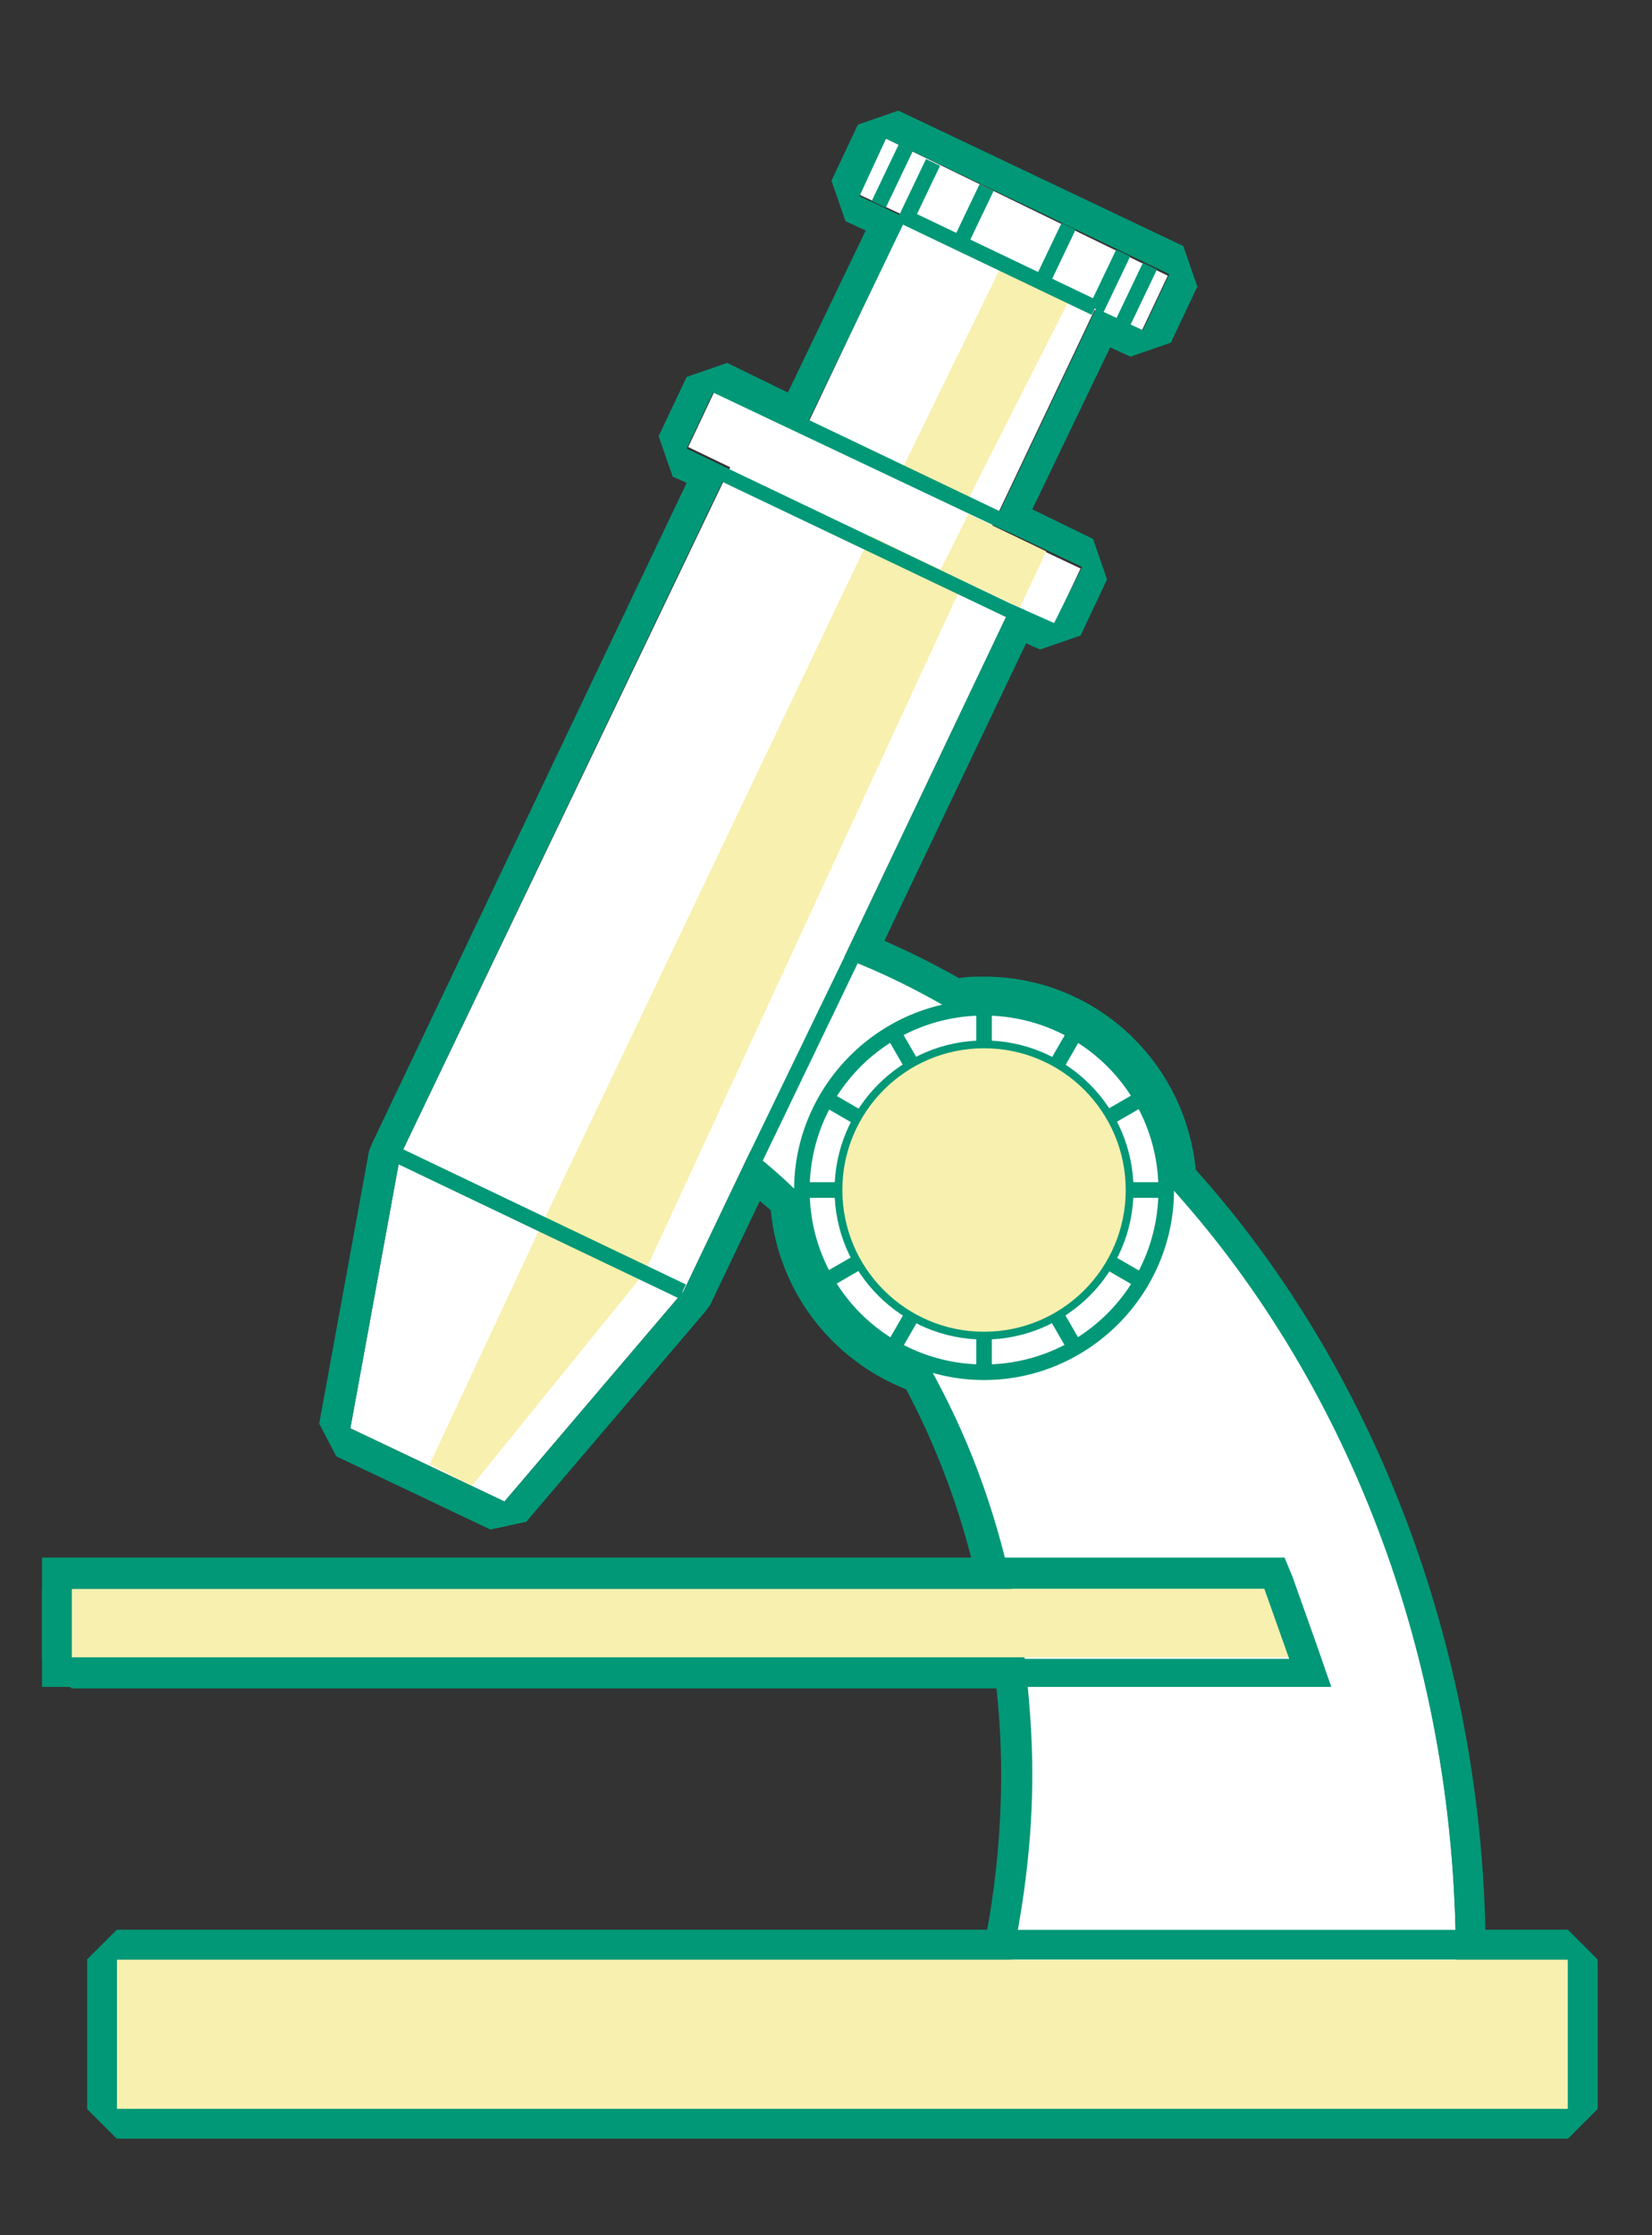
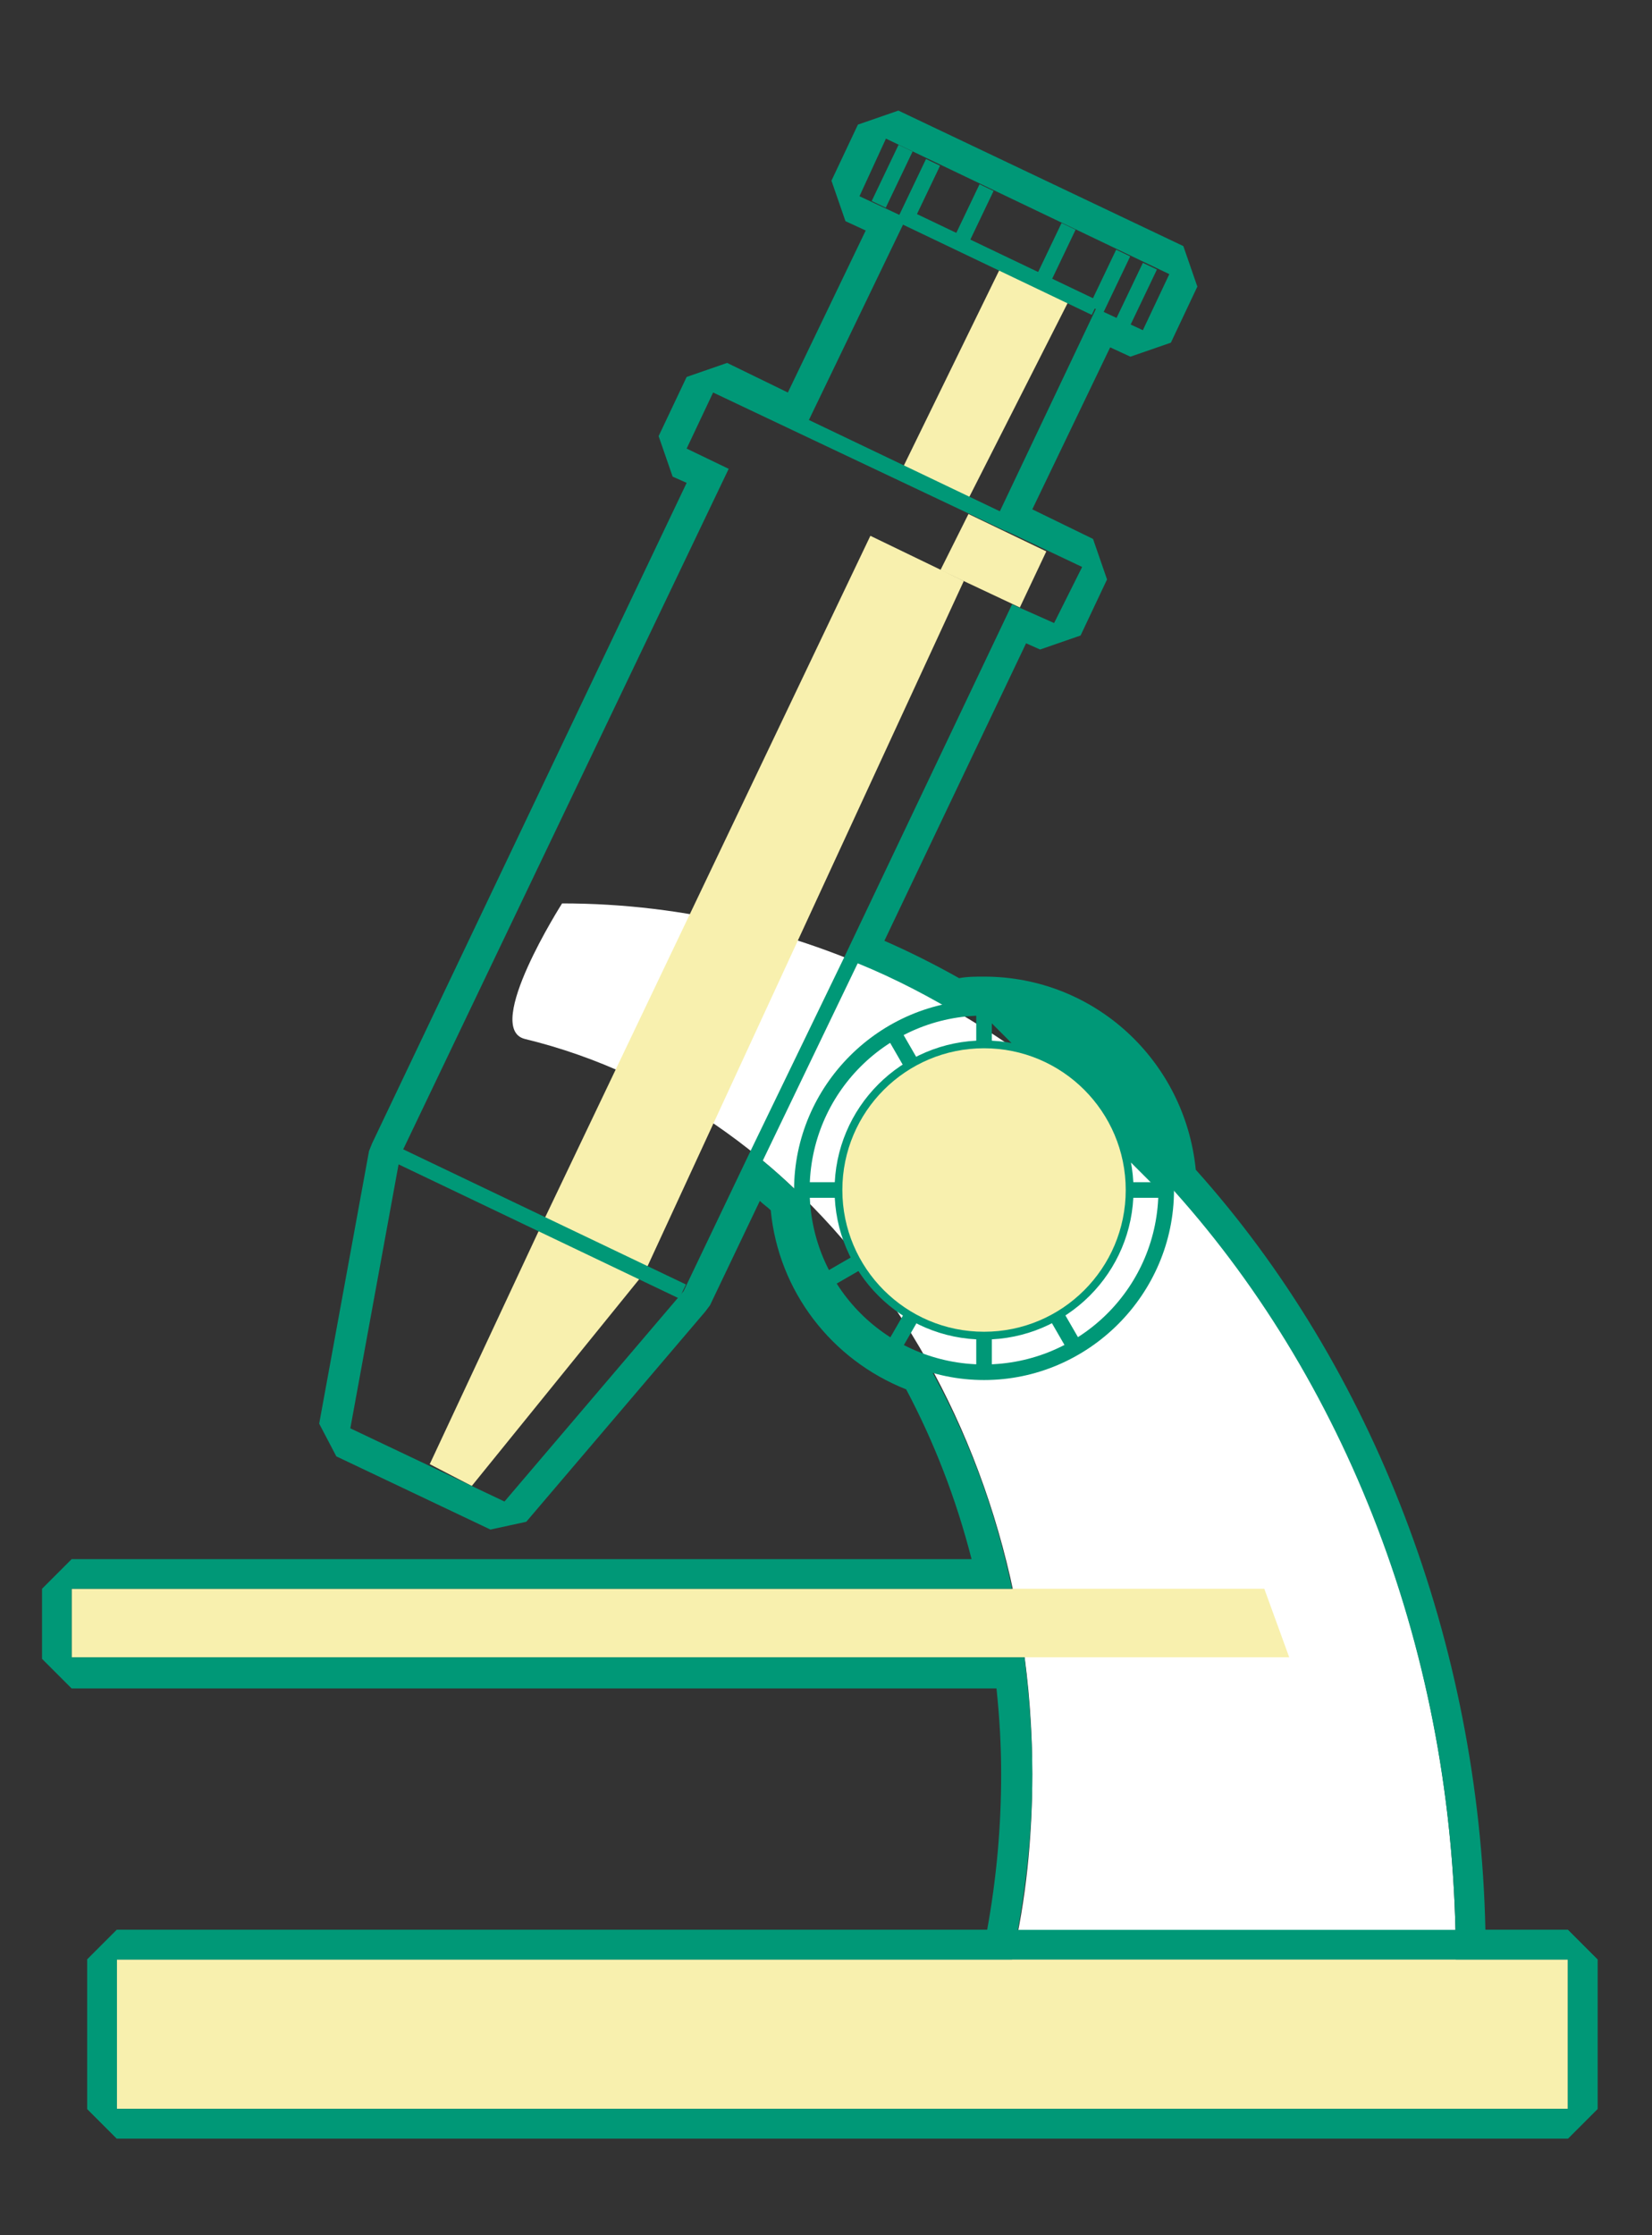
<svg xmlns="http://www.w3.org/2000/svg" version="1.1" id="Layer_1" x="0px" y="0px" width="106.1px" height="143.5px" viewBox="0 0 106.1 143.5" style="enable-background:new 0 0 106.1 143.5;" xml:space="preserve">
  <rect x="0" y="0" width="106.1" height="143.5" fill="#333333" stroke="none" />
  <style type="text/css">
	.st0{fill:#FFFFFF;}
	.st1{fill:#F8F0AE;}
	.st2{fill:#009877;}
	.st3{fill:none;stroke:#A6DBCF;stroke-width:0.973;stroke-miterlimit:10;}
</style>
  <g>
-     <path class="st0" d="M93.5,125.8L93.5,125.8L93.5,125.8c0-19.7-7.2-37.5-18.6-49.9c-0.3-6.2-5.4-11.2-11.7-11.2   c-0.7,0-1.3,0.1-2,0.2c-2.3-1.3-4.6-2.4-7-3.4L65,38.8l2.7,1.3l1.7-3.6l-5.7-2.7l6.6-13.9l3,1.4l1.7-3.6L56.9,8.9l-1.7,3.6l3,1.4   l-6.6,13.9h0l-5.7-2.7l-1.7,3.6l2.7,1.3L25.7,74.2l-3.2,17.5l9.9,4.7l11.5-13.5l4.3-9c1.1,0.9,2.2,1.9,3.3,2.9   c0.2,5.1,3.5,9.3,8.1,10.8c2.4,4.4,4.2,9.2,5.4,14.4H4.6v4.5h61.1c0.3,2.4,0.5,4.9,0.5,7.5c0,4.1-0.4,8.1-1.3,11.9H7.5v9.6h93.2   v-9.6H93.5z" />
    <polygon class="st1" points="57.8,30.4 64.3,17.1 68.8,19 61.9,32.6  " />
    <polygon class="st1" points="60.4,36.6 62.2,33 67.2,35.4 65.5,39  " />
    <path class="st0" d="M93.5,125.8C93.5,88.4,67.8,58,36.1,58c0,0-5.1,8-2.4,8.7c18.6,4.5,32.6,23.9,32.6,47.2   c0,4.1-0.4,8.1-1.3,11.9L93.5,125.8z" />
    <polygon class="st1" points="27.6,94 34.8,78.6 55.9,34.4 61.9,37.3 41.4,81.7 30.3,95.4  " />
-     <path class="st2" d="M63.2,88.6c-6.7,0-12.2-5.5-12.2-12.2c0-6.7,5.5-12.2,12.2-12.2s12.2,5.5,12.2,12.2   C75.4,83.1,69.9,88.6,63.2,88.6z M63.2,65.2c-6.2,0-11.2,5-11.2,11.2c0,6.2,5,11.2,11.2,11.2s11.2-5,11.2-11.2   C74.4,70.2,69.4,65.2,63.2,65.2z M63.2,86c-5.3,0-9.6-4.3-9.6-9.6c0-5.3,4.3-9.6,9.6-9.6s9.6,4.3,9.6,9.6   C72.8,81.7,68.5,86,63.2,86z M63.2,67.8c-4.7,0-8.6,3.9-8.6,8.6c0,4.7,3.9,8.6,8.6,8.6s8.6-3.9,8.6-8.6   C71.8,71.7,67.9,67.8,63.2,67.8z" />
+     <path class="st2" d="M63.2,88.6c-6.7,0-12.2-5.5-12.2-12.2c0-6.7,5.5-12.2,12.2-12.2s12.2,5.5,12.2,12.2   C75.4,83.1,69.9,88.6,63.2,88.6z M63.2,65.2c-6.2,0-11.2,5-11.2,11.2c0,6.2,5,11.2,11.2,11.2s11.2-5,11.2-11.2   z M63.2,86c-5.3,0-9.6-4.3-9.6-9.6c0-5.3,4.3-9.6,9.6-9.6s9.6,4.3,9.6,9.6   C72.8,81.7,68.5,86,63.2,86z M63.2,67.8c-4.7,0-8.6,3.9-8.6,8.6c0,4.7,3.9,8.6,8.6,8.6s8.6-3.9,8.6-8.6   C71.8,71.7,67.9,67.8,63.2,67.8z" />
    <rect x="63.8" y="10.1" transform="matrix(0.431 -0.902 0.902 0.431 21.332 67.592)" class="st2" width="1" height="13.5" />
    <g>
      <polygon class="st2" points="64.6,34.1 51.5,27.9 51.4,26.7 65,33.2   " />
    </g>
    <g>
-       <polygon class="st2" points="65.2,39.9 45.9,30.7 46.8,30.1 65,38.8   " />
-     </g>
+       </g>
    <g>
      <polygon class="st2" points="48.9,74.7 48.2,73.9 54.2,61.5 55.3,61.4   " />
    </g>
    <rect x="34.3" y="68.4" transform="matrix(0.431 -0.902 0.902 0.431 -51.077 76.119)" class="st2" width="1" height="20.2" />
    <g>
      <polygon class="st1" points="65.8,106.4 82.8,106.4 81.2,102 65,102 4.6,102 4.6,106.4   " />
-       <path class="st2" d="M81.2,102l1.6,4.5h-17H4.6V102H65L81.2,102 M82.5,100l-1.4,0L65,100H4.6H2.7v1.9v4.5v1.9h1.9h61.1h17h2.8    l-0.9-2.6l-1.6-4.5L82.5,100L82.5,100z" />
    </g>
    <g>
      <rect x="62.7" y="64.7" class="st2" width="1" height="23.5" />
      <rect x="62.7" y="64.7" transform="matrix(0.866 -0.5 0.5 0.866 -29.734 41.832)" class="st2" width="1" height="23.5" />
-       <rect x="62.7" y="64.7" transform="matrix(0.5 -0.866 0.866 0.5 -34.568 92.93)" class="st2" width="1" height="23.5" />
      <rect x="51.5" y="75.9" class="st2" width="23.5" height="1" />
      <rect x="51.5" y="75.9" transform="matrix(0.866 -0.5 0.5 0.866 -29.721 41.798)" class="st2" width="23.5" height="1" />
      <rect x="51.5" y="75.9" transform="matrix(0.5 -0.866 0.866 0.5 -34.562 92.968)" class="st2" width="23.5" height="1" />
    </g>
    <circle class="st1" cx="63.2" cy="76.4" r="9.1" />
    <rect x="55.3" y="10.8" transform="matrix(0.431 -0.902 0.902 0.431 22.41 58.13)" class="st2" width="4" height="1" />
    <rect x="57" y="11.7" transform="matrix(0.431 -0.902 0.902 0.431 22.629 60.188)" class="st2" width="4" height="1" />
-     <path class="st3" d="M61.6,11.2" />
    <path class="st3" d="M59.9,14.8" />
    <rect x="60.5" y="13.3" transform="matrix(0.431 -0.902 0.902 0.431 23.115 64.275)" class="st2" width="4" height="1" />
    <rect x="65.8" y="15.8" transform="matrix(0.431 -0.902 0.902 0.431 23.843 70.467)" class="st2" width="4" height="1" />
    <path class="st3" d="M70.4,15.5" />
    <path class="st3" d="M68.6,19.1" />
    <rect x="69.3" y="17.5" transform="matrix(0.431 -0.902 0.902 0.431 24.308 74.604)" class="st2" width="4" height="1" />
    <rect x="71" y="18.3" transform="matrix(0.431 -0.902 0.902 0.431 24.57 76.636)" class="st2" width="4" height="1" />
    <g>
      <rect x="7.5" y="125.8" class="st1" width="93.2" height="9.6" />
      <path class="st2" d="M100.7,125.8v9.6H7.5v-9.6H100.7 M100.7,123.9H7.5l-1.9,1.9v9.6l1.9,1.9h93.2l1.9-1.9v-9.6L100.7,123.9    L100.7,123.9z" />
    </g>
    <path class="st2" d="M56.9,8.9l18.2,8.7l-1.7,3.6l-3-1.4l-6.6,13.9l5.7,2.7L67.7,40L65,38.8L54.2,61.5c2.4,0.9,4.8,2.1,7,3.4   c0.6-0.1,1.3-0.2,2-0.2c6.3,0,11.5,5,11.7,11.2c11.4,12.4,18.6,30.2,18.6,49.9h0l0,0h7.2v9.6H7.5v-9.6H65c0.8-3.8,1.3-7.8,1.3-11.9   c0-2.5-0.2-5-0.5-7.5H4.6V102H65c-1.1-5.2-2.9-10-5.4-14.4c-4.6-1.5-8-5.7-8.1-10.8c-1-1-2.1-2-3.3-2.9l-4.3,9L32.4,96.4l-9.9-4.7   l3.2-17.5l21.1-44.1l-2.7-1.3l1.7-3.6l5.7,2.7h0L58.2,14l-3-1.4L56.9,8.9 M57.7,7.1L55.1,8l-1.7,3.6l0.9,2.6l1.3,0.6l-5,10.4   l-3.9-1.9l-2.6,0.9L42.3,28l0.9,2.6l0.9,0.4L23.9,73.4l-0.2,0.5l-3.2,17.5l1.1,2.1l9.9,4.7l2.3-0.5l11.5-13.5l0.3-0.4l3.2-6.7   c0.2,0.2,0.5,0.4,0.7,0.6c0.5,5.2,3.9,9.6,8.7,11.5c1.8,3.4,3.2,7,4.2,10.9H4.6L2.7,102v4.5l1.9,1.9H64c0.2,1.9,0.3,3.7,0.3,5.5   c0,3.4-0.3,6.7-0.9,10H7.5l-1.9,1.9v9.6l1.9,1.9h93.2l1.9-1.9v-9.6l-1.9-1.9h-5.3c-0.4-18.4-7.2-36.1-18.6-48.8   c-0.7-7-6.5-12.4-13.6-12.4c-0.5,0-1.1,0-1.6,0.1c-1.6-0.9-3.2-1.7-4.8-2.4l9.1-19.1l0.9,0.4l2.6-0.9l1.7-3.6l-0.9-2.6l-3.9-1.9   l5-10.4l1.3,0.6l2.6-0.9l1.7-3.6L76,15.8L57.7,7.1L57.7,7.1z" />
  </g>
</svg>